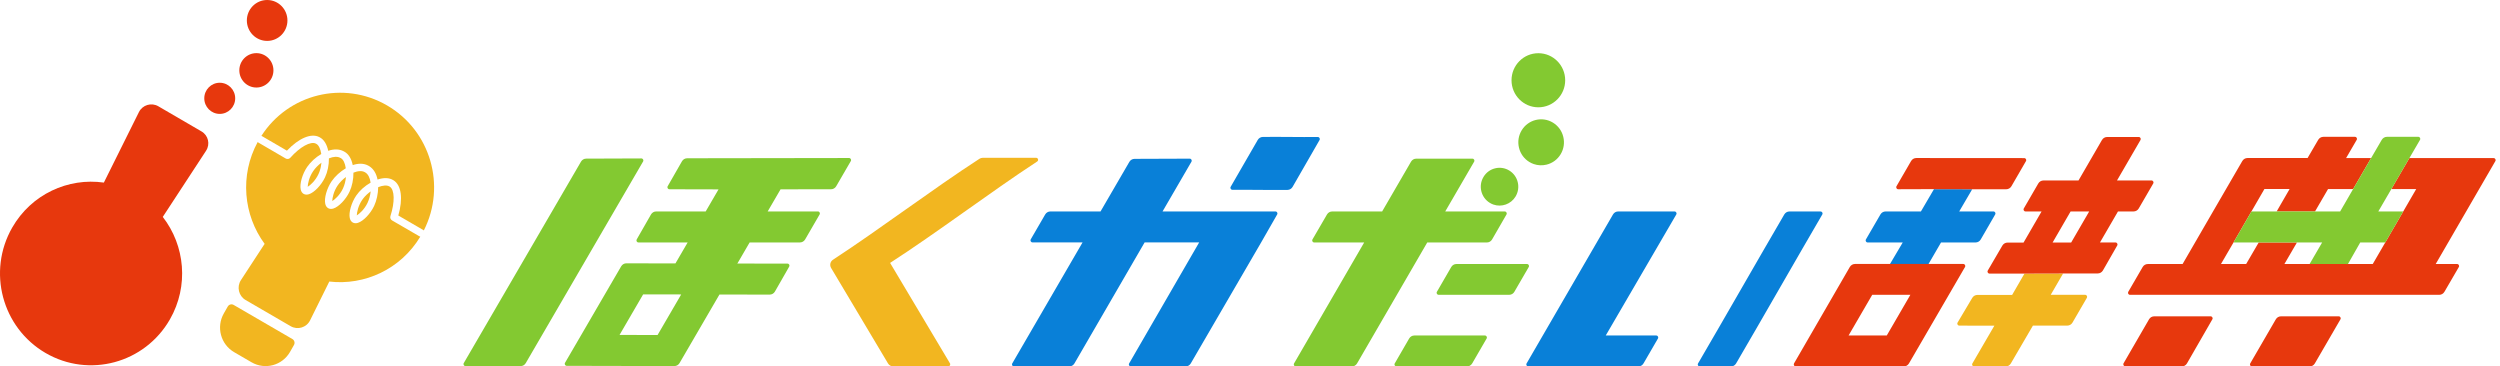
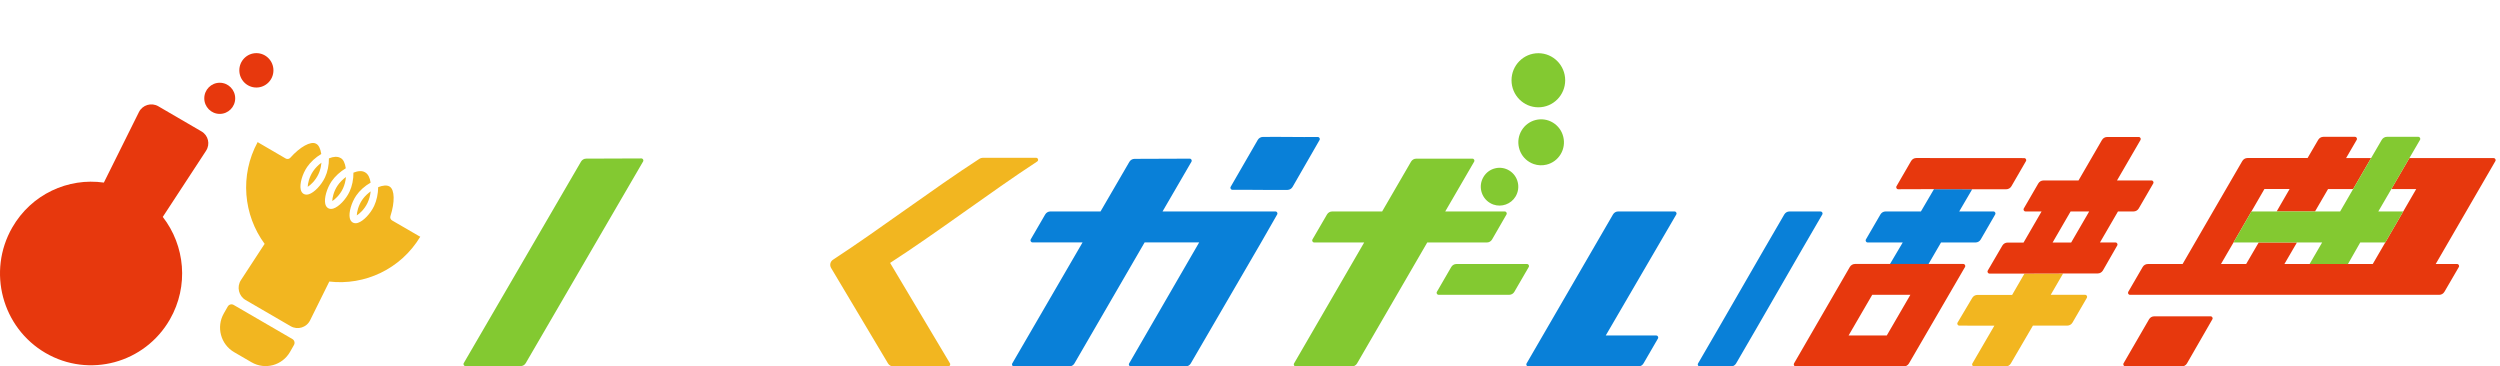
<svg xmlns="http://www.w3.org/2000/svg" width="382" height="56" viewBox="0 0 382 56" fill="none">
  <path d="M31.49 23.031L24.872 33.144C28.269 37.513 28.887 43.697 25.962 48.803C22.119 55.507 13.609 57.807 6.954 53.933C0.306 50.056 -1.977 41.48 1.867 34.773C4.791 29.673 10.413 27.12 15.87 27.899L21.224 17.133C21.77 16.034 23.127 15.621 24.187 16.237L30.799 20.087C31.826 20.684 32.144 22.03 31.49 23.027V23.031Z" fill="#E7380D" />
  <path d="M33.576 17.404C34.88 17.404 35.938 16.339 35.938 15.024C35.938 13.709 34.88 12.644 33.576 12.644C32.271 12.644 31.214 13.709 31.214 15.024C31.214 16.339 32.271 17.404 33.576 17.404Z" fill="#E7380D" />
  <path d="M39.175 13.374C40.614 13.374 41.781 12.198 41.781 10.747C41.781 9.296 40.614 8.12 39.175 8.12C37.735 8.12 36.568 9.296 36.568 10.747C36.568 12.198 37.735 13.374 39.175 13.374Z" fill="#E7380D" />
-   <path d="M40.82 6.251C42.533 6.251 43.921 4.852 43.921 3.126C43.921 1.399 42.533 0 40.82 0C39.107 0 37.719 1.399 37.719 3.126C37.719 4.852 39.107 6.251 40.82 6.251Z" fill="#E7380D" />
  <path d="M50.318 43.019L47.382 48.947C46.835 50.05 45.478 50.459 44.418 49.846L37.528 45.843C36.468 45.23 36.141 43.838 36.81 42.81L40.434 37.261C37.195 32.857 36.605 26.79 39.373 21.703C39.401 21.731 39.437 21.759 39.474 21.78L43.66 24.222C43.886 24.355 44.179 24.305 44.357 24.108C45.842 22.433 47.495 21.528 48.274 21.95L48.335 21.983C48.702 22.177 48.977 22.75 49.09 23.532C48.24 24.031 47.443 24.761 46.929 25.512C46.193 26.59 45.762 28.105 45.949 28.958C46.089 29.58 46.575 29.87 47.192 29.682C48.017 29.423 49.102 28.293 49.661 27.102C50.055 26.267 50.269 25.217 50.26 24.198C50.969 23.908 51.586 23.883 52.008 24.13C52.029 24.142 52.047 24.148 52.069 24.157L52.084 24.167C52.451 24.358 52.726 24.933 52.836 25.713C51.989 26.212 51.192 26.944 50.675 27.693C49.939 28.77 49.508 30.286 49.698 31.142C49.771 31.456 49.921 31.681 50.144 31.81C50.367 31.939 50.642 31.958 50.938 31.865C51.763 31.607 52.851 30.477 53.41 29.288C53.801 28.456 54.018 27.403 54.006 26.381C54.718 26.095 55.335 26.07 55.757 26.316L55.815 26.35C56.233 26.593 56.523 27.145 56.63 27.908C55.747 28.407 54.95 29.122 54.431 29.882C53.691 30.966 53.26 32.481 53.447 33.328C53.517 33.633 53.67 33.867 53.893 33.996C54.116 34.126 54.385 34.147 54.69 34.052C55.521 33.79 56.606 32.657 57.165 31.474C57.55 30.652 57.779 29.59 57.785 28.601C58.491 28.315 59.118 28.269 59.481 28.478L59.548 28.515C60.309 28.992 60.352 30.883 59.658 33.017C59.573 33.27 59.68 33.55 59.909 33.682L64.101 36.115C64.138 36.137 64.18 36.155 64.22 36.164C61.229 41.129 55.72 43.654 50.309 43.019H50.318Z" fill="#F2B620" />
-   <path d="M64.755 35.207C64.727 35.179 64.694 35.158 64.663 35.139L60.862 32.931C61.605 30.357 61.333 28.306 60.141 27.558L60.089 27.527C59.487 27.145 58.641 27.117 57.688 27.434C57.504 26.514 57.083 25.821 56.465 25.423C56.453 25.411 56.438 25.402 56.422 25.396L56.279 25.312C56.279 25.312 56.251 25.297 56.233 25.288C55.588 24.949 54.782 24.931 53.899 25.226C53.697 24.238 53.248 23.511 52.625 23.178C52.603 23.166 52.585 23.154 52.576 23.154L52.536 23.129C52.536 23.129 52.505 23.111 52.49 23.105C51.842 22.766 51.036 22.744 50.153 23.043C49.948 22.054 49.502 21.331 48.879 20.995L48.818 20.961C47.583 20.296 45.686 21.084 43.843 23.021L40.042 20.807C40.009 20.789 39.978 20.773 39.941 20.761C44.063 14.347 52.496 12.246 59.142 16.108C65.797 19.97 68.22 28.392 64.764 35.207H64.755Z" fill="#F2B620" />
  <path d="M44.32 53.767C43.132 55.842 40.501 56.557 38.441 55.359L35.78 53.813C33.721 52.618 33.012 49.967 34.2 47.891L34.802 46.838C34.983 46.518 35.386 46.41 35.701 46.592L44.678 51.805C44.992 51.99 45.102 52.396 44.919 52.714L44.32 53.764V53.767Z" fill="#F2B620" />
  <path d="M54.52 32.91C54.527 32.473 54.725 31.435 55.355 30.52C55.318 30.573 55.284 30.628 55.254 30.686C55.281 30.637 55.312 30.588 55.346 30.542C55.394 30.471 55.443 30.4 55.498 30.329C55.801 29.935 56.195 29.559 56.641 29.242C56.571 29.867 56.406 30.474 56.161 30.991C55.691 31.998 54.896 32.688 54.52 32.913V32.91Z" fill="#F2B620" />
  <path d="M50.77 30.723C50.773 30.285 50.971 29.247 51.598 28.333C51.918 27.862 52.361 27.415 52.862 27.04C52.804 27.677 52.646 28.293 52.404 28.801C51.934 29.808 51.142 30.501 50.77 30.723Z" fill="#F2B620" />
  <path d="M47.02 28.544C47.024 28.106 47.222 27.075 47.852 26.151C48.172 25.68 48.615 25.23 49.117 24.857C49.095 25.076 49.065 25.295 49.019 25.504C49.016 25.523 49.013 25.541 49.007 25.559C49.007 25.581 48.997 25.606 48.991 25.627C48.991 25.64 48.985 25.655 48.982 25.67C48.955 25.784 48.924 25.895 48.89 26.006C48.878 26.04 48.869 26.071 48.86 26.102C48.848 26.142 48.835 26.182 48.82 26.222C48.82 26.231 48.814 26.237 48.811 26.246C48.802 26.274 48.79 26.302 48.777 26.329C48.744 26.431 48.701 26.526 48.655 26.619C48.182 27.629 47.393 28.319 47.02 28.544Z" fill="#F2B620" />
  <path d="M338.045 48.795C336.817 50.914 335.393 53.418 334.165 55.536C334 55.82 333.697 55.992 333.373 55.992L324.745 55.971C324.509 55.971 324.363 55.712 324.482 55.509C325.71 53.393 327.146 50.905 328.374 48.789C328.539 48.506 328.839 48.334 329.166 48.334H337.785C338.021 48.334 338.167 48.592 338.048 48.795H338.045Z" fill="#E7380D" />
-   <path d="M357.619 48.795C356.388 50.917 354.937 53.421 353.705 55.536C353.54 55.82 353.241 55.992 352.914 55.992H344.099C343.864 55.992 343.717 55.733 343.836 55.53C345.065 53.415 346.519 50.905 347.747 48.789C347.912 48.506 348.212 48.334 348.539 48.334H357.357C357.592 48.334 357.739 48.592 357.619 48.795Z" fill="#E7380D" />
  <path d="M318.872 45.51L316.672 49.297C316.507 49.581 316.205 49.753 315.878 49.753C313.987 49.75 312.272 49.75 310.629 49.753C309.238 52.149 307.983 54.311 307.249 55.546C307.084 55.826 306.788 55.995 306.464 55.995H301.646C301.41 55.995 301.261 55.74 301.383 55.533C302.113 54.292 303.36 52.143 304.741 49.759C303.063 49.759 301.316 49.759 299.385 49.756C299.146 49.756 298.997 49.494 299.119 49.288L301.361 45.513C301.526 45.236 301.829 45.063 302.15 45.063C304.066 45.066 305.795 45.066 307.454 45.063C308.123 43.902 308.765 42.794 309.339 41.805C311.338 41.799 313.241 41.793 315.242 41.79C314.668 42.775 314.023 43.887 313.351 45.048C314.995 45.045 316.709 45.045 318.606 45.048C318.842 45.048 318.988 45.303 318.872 45.51Z" fill="#F2B620" />
  <path d="M304.861 32.775C304.121 34.047 303.397 35.318 302.655 36.59C302.493 36.873 302.19 37.049 301.863 37.049H296.589C296.223 37.674 295.419 39.057 294.68 40.335H288.795C289.553 39.057 290.372 37.674 290.738 37.049H285.379C285.144 37.049 284.994 36.79 285.113 36.584C285.846 35.312 286.595 34.04 287.328 32.769C287.493 32.485 287.793 32.31 288.12 32.31H293.516C294.16 31.204 294.808 30.102 295.456 28.996C295.474 28.965 295.493 28.935 295.508 28.904C297.13 28.907 298.756 28.91 300.378 28.916H301.35C301.335 28.947 301.319 28.975 301.301 29.005C300.656 30.108 300.009 31.21 299.367 32.31H304.601C304.836 32.31 304.983 32.568 304.861 32.775Z" fill="#0980D8" />
  <path d="M299.987 40.334H283.445C283.121 40.334 282.818 40.509 282.653 40.792L274.129 55.525C274.01 55.731 274.153 55.99 274.388 55.99C279.46 55.999 285.828 55.98 290.9 55.99C291.224 55.99 291.523 55.817 291.688 55.534C294.301 51.044 297.64 45.291 300.253 40.798C300.372 40.592 300.225 40.334 299.987 40.334ZM288.3 51.26H282.464C283.368 49.704 285.174 46.594 286.079 45.042H291.908C291.004 46.597 289.201 49.707 288.3 51.26Z" fill="#E7380D" />
  <path d="M309.566 24.62L307.344 28.46C307.179 28.744 306.877 28.919 306.55 28.919H301.349L300.378 28.916C298.755 28.91 297.13 28.907 295.507 28.904C295.184 28.904 294.863 28.901 294.539 28.901L290.047 28.916C289.812 28.919 289.665 28.66 289.785 28.454L292.015 24.605C292.18 24.322 292.482 24.146 292.809 24.146L309.303 24.158C309.538 24.158 309.685 24.414 309.566 24.62Z" fill="#E7380D" />
  <path d="M328.748 27.572C326.85 27.572 325.13 27.572 323.48 27.572C324.586 25.659 326.187 22.918 327.067 21.394C327.183 21.188 327.037 20.932 326.801 20.932H321.971C321.647 20.932 321.347 21.105 321.182 21.388C320.29 22.915 318.707 25.662 317.595 27.578C315.921 27.578 314.176 27.578 312.248 27.575C311.921 27.575 311.616 27.747 311.451 28.033L309.239 31.849C309.119 32.052 309.266 32.311 309.504 32.311H311.952C311.075 33.826 310.073 35.557 309.196 37.069C308.411 37.069 307.604 37.069 306.758 37.066C306.434 37.066 306.128 37.238 305.963 37.521L303.733 41.34C303.614 41.546 303.76 41.805 303.999 41.805C305.923 41.808 307.665 41.808 309.339 41.805C311.338 41.799 313.241 41.792 315.243 41.789C316.902 41.783 318.628 41.78 320.532 41.783C320.859 41.783 321.164 41.608 321.329 41.321L323.514 37.509C323.63 37.306 323.48 37.047 323.248 37.047C322.426 37.047 321.638 37.044 320.877 37.047C321.754 35.541 322.753 33.817 323.627 32.311H326.004C326.331 32.311 326.633 32.138 326.798 31.855L329.014 28.037C329.133 27.83 328.983 27.572 328.748 27.572ZM316.474 37.056C315.524 37.056 314.586 37.056 313.635 37.062C314.512 35.55 315.515 33.823 316.388 32.311H319.227C318.35 33.823 317.348 35.547 316.474 37.056Z" fill="#E7380D" />
  <path d="M381.03 24.152H380.96C379.487 24.152 377.984 24.152 376.487 24.149H368.158C367.232 25.735 366.315 27.312 365.399 28.886H369.199C368.533 30.034 367.873 31.177 367.213 32.313C366.3 33.887 365.389 35.457 364.47 37.049C363.84 38.133 363.205 39.227 362.56 40.335C361.298 40.335 360.036 40.335 358.768 40.338C358.139 40.335 357.509 40.335 356.88 40.338C354.277 40.338 351.664 40.338 349.058 40.341L350.977 37.046H345.132C344.514 38.106 343.879 39.199 343.21 40.344H339.363C340.014 39.23 340.652 38.133 341.282 37.046C342.205 35.454 343.112 33.884 344.02 32.31C344.676 31.171 345.336 30.031 346.003 28.883H349.852C349.186 30.037 348.532 31.171 347.872 32.31H353.733L355.728 28.886H359.556C360.418 27.401 361.307 25.868 362.306 24.149H358.487L360.103 21.372C360.223 21.165 360.076 20.907 359.838 20.907H355.013C354.689 20.907 354.387 21.082 354.222 21.366C353.659 22.326 353.122 23.25 352.599 24.146H348.609C346.882 24.143 345.141 24.149 343.415 24.146C343.091 24.146 342.791 24.322 342.626 24.602C339.455 30.019 336.631 34.977 333.5 40.344C331.715 40.344 329.943 40.344 328.189 40.344C327.862 40.341 327.563 40.517 327.398 40.8L325.201 44.588C325.082 44.791 325.225 45.05 325.464 45.05C340.796 45.065 357.381 45.035 372.713 45.05C373.04 45.05 373.34 44.874 373.505 44.591L375.708 40.806C375.827 40.6 375.68 40.341 375.445 40.341C374.36 40.341 373.272 40.338 372.175 40.341C375.292 34.98 378.143 30.034 381.29 24.621C381.409 24.417 381.266 24.156 381.03 24.156V24.152Z" fill="#E7380D" />
  <path d="M358.77 40.339C358.77 40.339 358.767 40.342 358.767 40.345C358.138 40.345 357.511 40.345 356.882 40.339C357.511 40.336 358.141 40.336 358.77 40.339Z" fill="#83C931" />
  <path d="M369.778 21.372C369.235 22.305 368.694 23.229 368.159 24.149C367.233 25.735 366.317 27.312 365.4 28.886C364.737 30.025 364.071 31.165 363.405 32.31C364.764 32.31 366.048 32.31 367.215 32.313C366.301 33.887 365.391 35.457 364.471 37.049C363.301 37.046 362.008 37.046 360.646 37.046C360.05 38.09 359.054 39.855 358.77 40.338C358.14 40.335 357.511 40.335 356.881 40.338C355.561 40.329 354.232 40.338 352.909 40.338C353.597 39.165 354.232 38.062 354.825 37.046C353.548 37.046 352.255 37.049 350.978 37.046H341.283C342.206 35.454 343.113 33.884 344.021 32.31H353.734C355.008 32.313 356.298 32.31 357.575 32.31C358.241 31.158 358.892 30.037 359.558 28.886C360.42 27.401 361.309 25.868 362.308 24.149C362.818 23.275 363.356 22.351 363.933 21.366C364.098 21.082 364.401 20.907 364.725 20.907H369.516C369.751 20.907 369.898 21.169 369.778 21.372Z" fill="#83C931" />
  <path d="M264.486 55.994L259.726 56C259.49 56 259.341 55.744 259.46 55.538C263.359 48.871 268.745 39.429 272.641 32.765C272.806 32.485 273.106 32.312 273.429 32.312C275.021 32.312 276.589 32.319 278.181 32.312C278.416 32.312 278.566 32.568 278.446 32.774C274.545 39.448 269.173 48.871 265.271 55.541C265.106 55.821 264.807 55.994 264.483 55.994H264.486Z" fill="#0980D8" />
  <path d="M245.356 51.264H253.071C253.306 51.264 253.453 51.523 253.334 51.726L251.125 55.535C250.96 55.819 250.66 55.994 250.333 55.994H233.528C233.293 55.994 233.143 55.739 233.263 55.532C237.143 48.865 242.588 39.433 246.468 32.766C246.633 32.483 246.93 32.31 247.257 32.31C249.841 32.31 252.802 32.31 255.87 32.31C256.105 32.31 256.255 32.569 256.136 32.772C253.056 38.062 248.338 46.143 245.359 51.261L245.356 51.264Z" fill="#0980D8" />
  <path d="M231.579 30.029C230.867 31.205 229.446 31.689 228.202 31.261C228.01 31.196 227.823 31.104 227.64 30.993C226.986 30.593 226.528 29.958 226.345 29.21C226.164 28.462 226.284 27.686 226.684 27.026C227.081 26.364 227.71 25.902 228.453 25.721C229.198 25.539 229.968 25.659 230.622 26.06C231.276 26.463 231.734 27.094 231.912 27.846C232.095 28.594 231.973 29.37 231.576 30.029H231.579Z" fill="#83C931" />
  <path d="M230.19 32.773L227.99 36.588C227.825 36.875 227.526 37.05 227.199 37.05H218.084C214.509 43.212 210.941 49.377 207.356 55.536C207.191 55.82 206.892 55.992 206.565 55.992H197.995C197.759 55.992 197.613 55.736 197.732 55.53C201.31 49.38 204.875 43.212 208.447 37.05H200.812C200.573 37.05 200.427 36.792 200.546 36.585L202.767 32.767C202.932 32.486 203.235 32.311 203.559 32.311H211.191C212.661 29.77 214.133 27.233 215.609 24.698C215.774 24.415 216.077 24.243 216.401 24.243H224.983C225.222 24.243 225.368 24.498 225.249 24.705C223.773 27.239 222.304 29.773 220.831 32.311H229.927C230.162 32.311 230.309 32.57 230.19 32.773Z" fill="#83C931" />
  <path d="M231.393 44.588L233.59 40.803C233.709 40.597 233.562 40.341 233.327 40.341H222.541C222.214 40.341 221.915 40.517 221.75 40.8L219.559 44.585C219.44 44.791 219.586 45.047 219.822 45.047H230.604C230.931 45.047 231.231 44.871 231.396 44.588H231.393Z" fill="#83C931" />
-   <path d="M224.947 55.535L227.156 51.726C227.276 51.519 227.129 51.264 226.894 51.264H216.111C215.784 51.264 215.485 51.439 215.32 51.722L213.117 55.529C212.997 55.735 213.144 55.991 213.379 55.991H224.156C224.483 55.991 224.782 55.815 224.947 55.532V55.535Z" fill="#83C931" />
  <path d="M235.06 16.396C237.325 16.396 239.161 14.545 239.161 12.263C239.161 9.981 237.325 8.13 235.06 8.13C232.796 8.13 230.96 9.981 230.96 12.263C230.96 14.545 232.796 16.396 235.06 16.396Z" fill="#83C931" />
  <path d="M238.463 23.574C237.977 24.375 237.213 24.938 236.309 25.157C235.655 25.317 234.986 25.283 234.366 25.071C234.127 24.988 233.895 24.88 233.672 24.744C232.877 24.255 232.318 23.485 232.101 22.573C231.881 21.662 232.025 20.716 232.511 19.916C233.513 18.262 235.658 17.735 237.302 18.745C238.096 19.235 238.655 20.005 238.872 20.916C239.092 21.828 238.949 22.773 238.463 23.574Z" fill="#83C931" />
  <path d="M188.321 29.006C191.177 28.978 193.866 29.052 196.723 29.018C197.047 29.015 197.346 28.839 197.508 28.556L201.627 21.396C201.746 21.19 201.593 20.931 201.358 20.934C198.507 20.962 195.822 20.891 192.968 20.922C192.644 20.925 192.345 21.101 192.183 21.381L188.049 28.541C187.93 28.747 188.079 29.006 188.318 29.003L188.321 29.006Z" fill="#0980D8" />
  <path d="M195.15 32.772C194.322 34.204 193.5 35.67 192.675 37.093C189.638 42.309 185.064 50.178 181.944 55.539C181.779 55.819 181.48 55.992 181.153 55.992H172.796C172.561 55.992 172.411 55.736 172.533 55.53C175.653 50.165 180.175 42.297 183.209 37.081C183.218 37.068 183.224 37.053 183.233 37.041H174.898C171.326 43.206 167.758 49.374 164.171 55.536C164.006 55.819 163.703 55.992 163.379 55.992H154.937C154.702 55.992 154.555 55.736 154.674 55.53C158.258 49.368 161.836 43.203 165.417 37.037H157.763C157.528 37.034 157.381 36.776 157.5 36.569L159.706 32.769C159.871 32.486 160.171 32.31 160.498 32.31H168.161C169.631 29.782 171.097 27.257 172.567 24.732C172.732 24.448 173.031 24.276 173.355 24.273L181.788 24.242C182.027 24.242 182.173 24.501 182.054 24.707C180.581 27.238 179.109 29.773 177.639 32.307H186.384C186.384 32.307 186.381 32.307 186.381 32.31H194.887C195.122 32.31 195.269 32.566 195.15 32.772Z" fill="#0980D8" />
  <path d="M79.542 55.942H71.127C70.892 55.942 70.745 55.683 70.865 55.477C76.835 45.216 82.808 34.955 88.779 24.695C88.944 24.414 89.243 24.239 89.567 24.239L98 24.208C98.235 24.208 98.385 24.467 98.266 24.673C92.289 34.943 86.31 45.216 80.333 55.486C80.168 55.77 79.869 55.942 79.542 55.942Z" fill="#83C931" />
-   <path d="M129.74 24.145C121.493 24.158 113.247 24.17 105 24.183C104.673 24.183 104.371 24.358 104.206 24.644L102.021 28.457C101.905 28.663 102.052 28.919 102.287 28.919L109.66 28.937H109.791C109.134 30.064 108.48 31.188 107.826 32.315C105.159 32.315 102.586 32.315 100.267 32.309C99.937 32.309 99.638 32.485 99.473 32.771C98.746 34.043 98.018 35.315 97.288 36.584C97.172 36.79 97.316 37.045 97.551 37.045C99.861 37.052 102.418 37.052 105.07 37.052C104.45 38.117 103.83 39.183 103.21 40.248H101.028L95.712 40.233C95.388 40.233 95.085 40.405 94.92 40.688C94.089 42.117 93.258 43.54 92.427 44.969C91.226 47.035 90.025 49.099 88.822 51.165C87.993 52.591 87.165 54.013 86.334 55.436C86.215 55.642 86.362 55.901 86.597 55.901L91.907 55.913L97.722 55.926L103.042 55.935C103.368 55.938 103.668 55.763 103.833 55.479C104.661 54.053 105.492 52.625 106.323 51.202C107.527 49.136 108.728 47.069 109.932 45.003L117.61 45.015C117.94 45.015 118.242 44.837 118.407 44.553L120.589 40.741C120.708 40.535 120.562 40.279 120.326 40.279L112.709 40.27H112.681C112.666 40.294 112.654 40.319 112.639 40.344H112.627C112.639 40.319 112.654 40.294 112.669 40.27C113.201 39.358 113.73 38.444 114.261 37.532C114.356 37.369 114.451 37.209 114.545 37.045C117.256 37.042 119.874 37.042 122.233 37.045C122.557 37.045 122.856 36.873 123.021 36.59L125.236 32.771C125.356 32.568 125.212 32.309 124.977 32.309C122.621 32.306 120.008 32.306 117.301 32.309C117.958 31.182 118.612 30.055 119.269 28.928L126.981 28.919C127.305 28.919 127.604 28.743 127.769 28.463L130.006 24.61C130.125 24.404 129.975 24.145 129.74 24.145ZM100.478 51.19L94.666 51.177C95.867 49.111 97.071 47.044 98.272 44.981H100.402L104.087 44.99C102.886 47.057 101.682 49.123 100.478 51.19Z" fill="#83C931" />
  <path d="M136.007 40.172C139.056 45.287 142.102 50.399 145.152 55.514C145.274 55.72 145.127 55.979 144.889 55.979H136.474C136.154 55.979 135.854 55.809 135.689 55.532C132.789 50.67 129.89 45.804 126.99 40.942C126.737 40.514 126.862 39.962 127.277 39.691C134.479 34.983 142.509 28.895 149.668 24.257C149.818 24.162 149.989 24.112 150.163 24.112H158.318C158.623 24.112 158.739 24.51 158.483 24.676C151.241 29.421 143.172 35.546 136.001 40.178L136.007 40.172Z" fill="#F2B620" />
</svg>